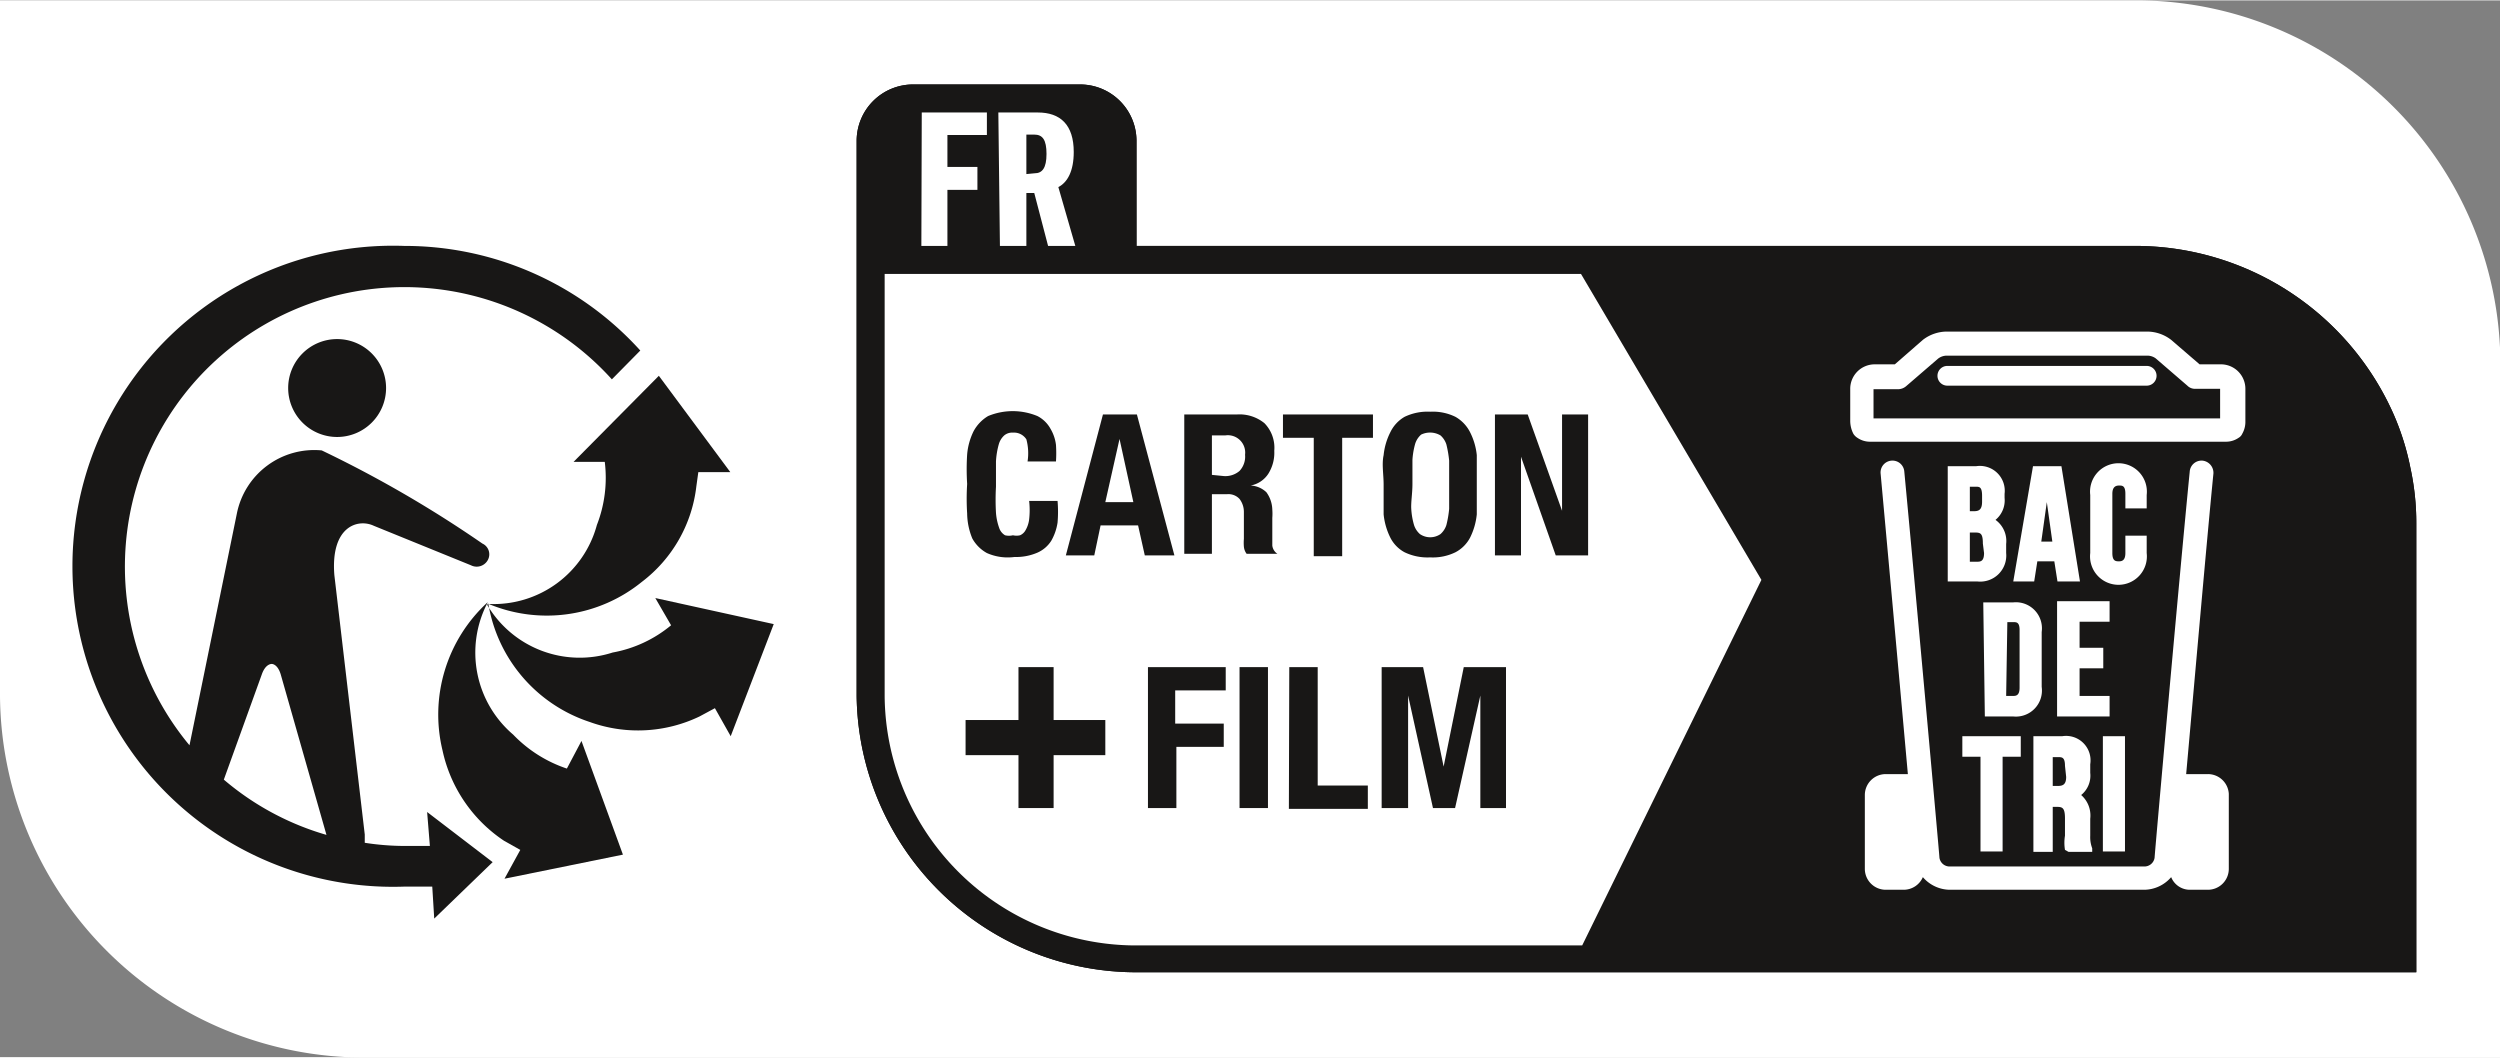
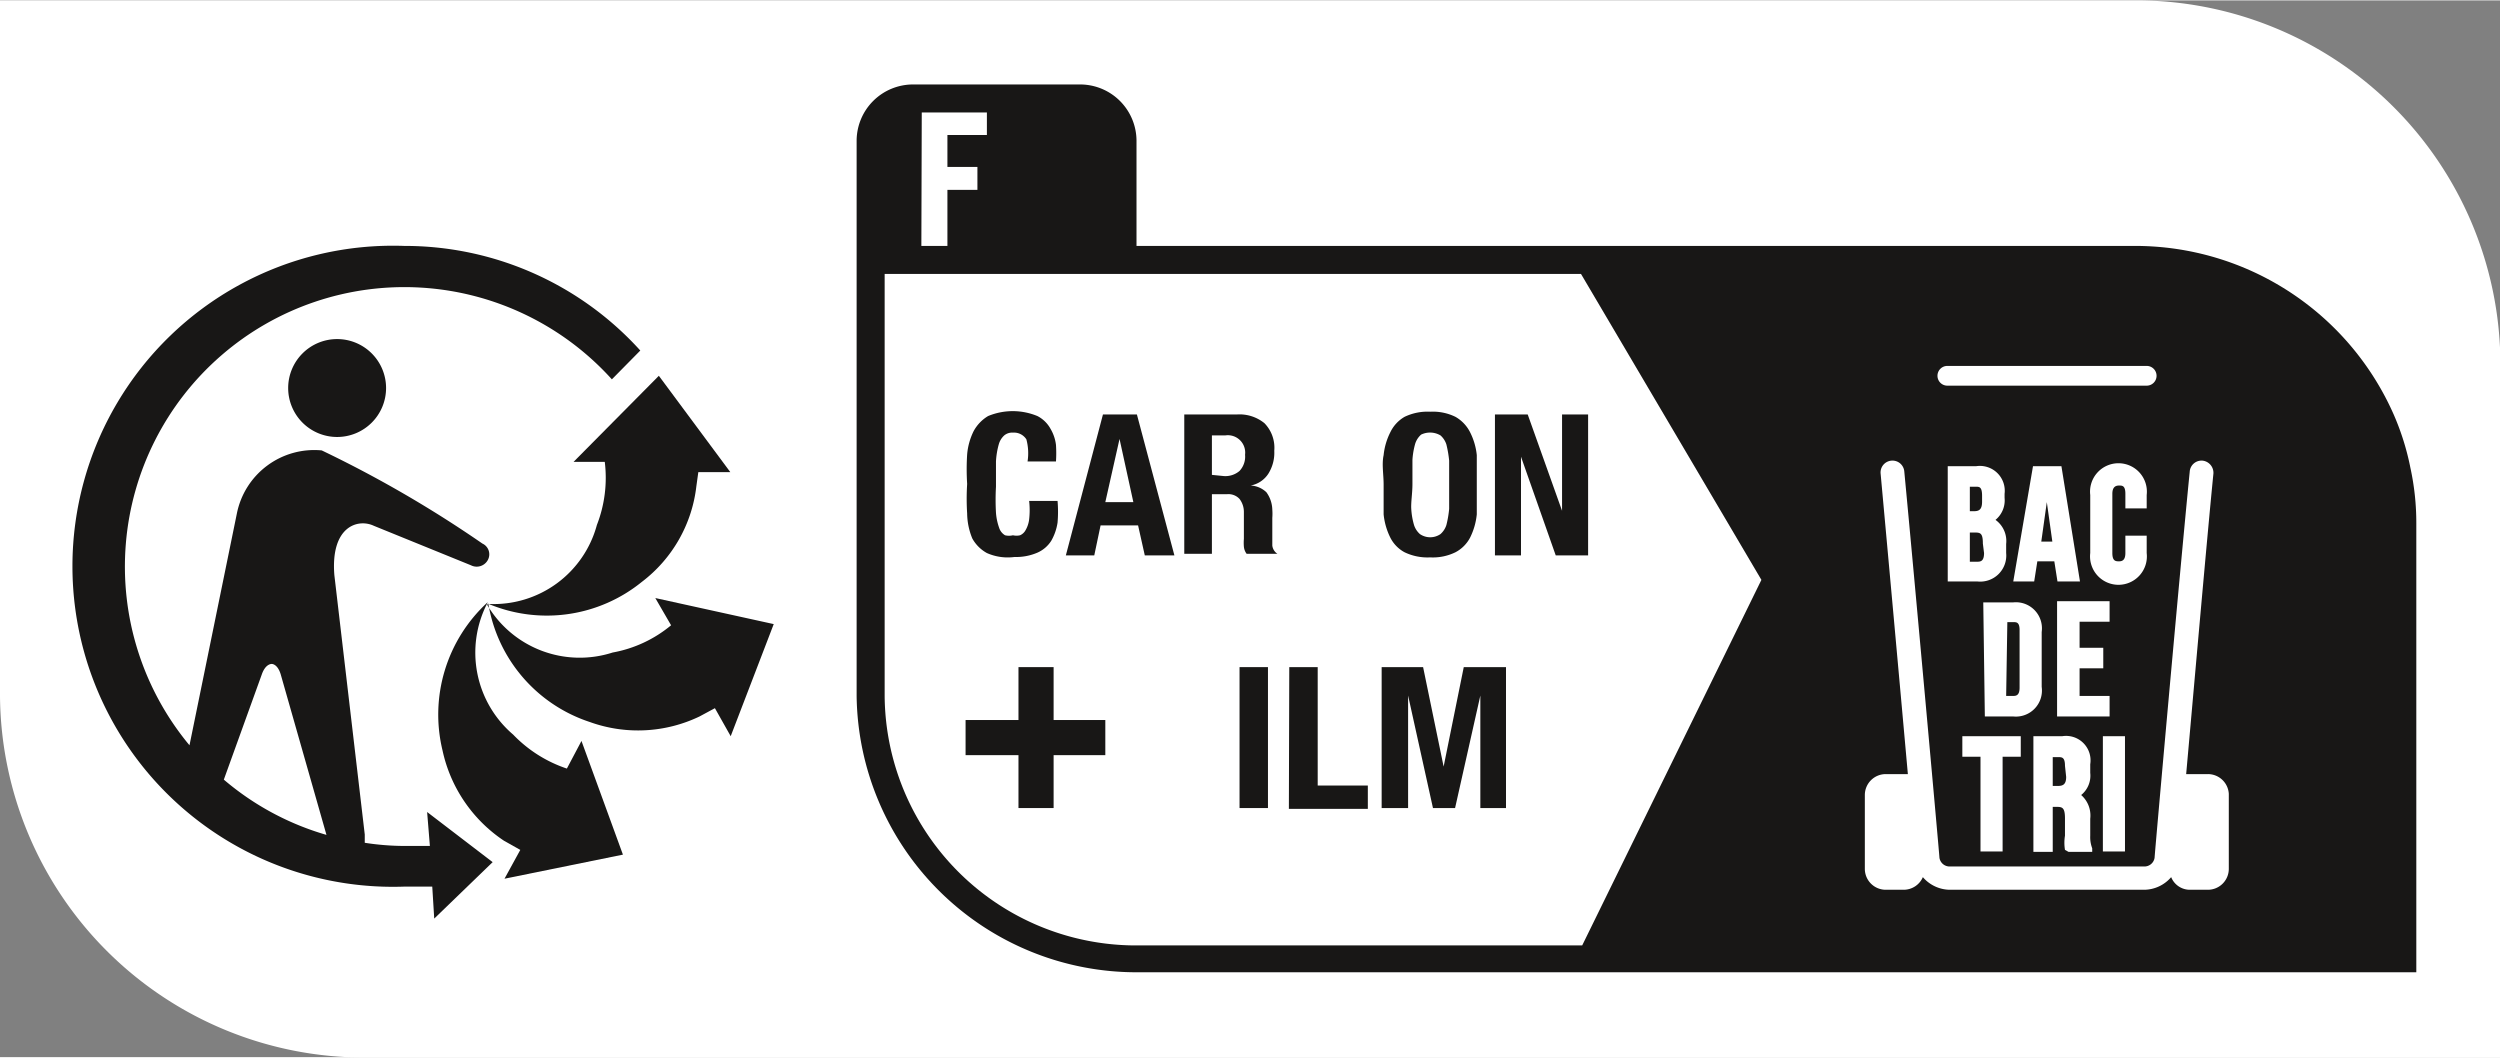
<svg xmlns="http://www.w3.org/2000/svg" width="22.34mm" height="9.45mm" viewBox="0 0 63.33 26.77">
  <rect x="0" y="0" width="63.33" height="26.77" fill="#808080" stroke="none" />
  <g id="BG_White" data-name="BG White">
    <path d="M9.26,26.78A9.23,9.23,0,0,1,0,17.62V0H54.08a9.23,9.23,0,0,1,9.26,9.16V26.78Z" transform="translate(0 0)" fill="#fff" />
  </g>
  <g id="CARTON-FILM">
    <path d="M61.06,11.84a6.53,6.53,0,0,0-.41-1.32,7.16,7.16,0,0,0-6.57-4.3H28.79V3.55a1.43,1.43,0,0,0-1.42-1.42H23.12A1.43,1.43,0,0,0,21.7,3.55V17.62a7.09,7.09,0,0,0,7.13,7H61.21V13.25h0A6.55,6.55,0,0,0,61.06,11.84Z" transform="translate(0 0)" fill="#181716" />
-     <path d="M61.06,11.84a6.53,6.53,0,0,0-.41-1.32,7.16,7.16,0,0,0-6.57-4.3H28.79V3.55a1.43,1.43,0,0,0-1.42-1.42H23.12A1.43,1.43,0,0,0,21.7,3.55V17.62a7.09,7.09,0,0,0,7.13,7H61.21V13.25h0A6.55,6.55,0,0,0,61.06,11.84Z" transform="translate(0 0)" fill="#181716" />
    <path d="M23.35,2.84H25v.57H24v.81h.76V4.8H24V6.22h-.66Z" transform="translate(0 0)" fill="#fff" />
-     <path d="M25.29,2.84h1c.57,0,.91.31.91,1,0,.49-.16.77-.39.89l.43,1.49h-.69l-.35-1.34H26V6.22h-.67Zm.92,1.54c.19,0,.3-.13.3-.49s-.1-.49-.31-.49H26v1Z" transform="translate(0 0)" fill="#fff" />
    <path d="M12.35,15.26A2.73,2.73,0,0,0,13,18.6a3.36,3.36,0,0,0,1.36.86l.37-.7,1.05,2.88-3,.61.4-.73-.41-.23A3.68,3.68,0,0,1,11.21,19a3.86,3.86,0,0,1,1.14-3.75" transform="translate(0 0)" fill="#181716" />
    <path d="M12.34,15.31a2.72,2.72,0,0,0,3.18,1.21A3.21,3.21,0,0,0,17,15.83h0l-.4-.69,3,.66-1.09,2.84-.4-.71-.39.21a3.6,3.6,0,0,1-2.78.14,3.81,3.81,0,0,1-2.57-3" transform="translate(0 0)" fill="#181716" />
    <path d="M17.64,12.31a3.55,3.55,0,0,1-1.38,2.42,3.82,3.82,0,0,1-3.88.56,2.71,2.71,0,0,0,2.74-2,3.29,3.29,0,0,0,.2-1.6h0l-.79,0,2.16-2.18,1.81,2.44-.81,0Z" transform="translate(0 0)" fill="#181716" />
    <path d="M8.54,11.06A1.24,1.24,0,1,1,9.78,9.82a1.24,1.24,0,0,1-1.24,1.24" transform="translate(0 0)" fill="#181716" fill-rule="evenodd" />
    <path d="M10.24,6.22a8.12,8.12,0,1,0,0,16.23c.24,0,.47,0,.71,0l.05.81,1.48-1.43-1.66-1.27.07.86c-.22,0-.43,0-.65,0a6.66,6.66,0,0,1-1-.08l0-.21-.77-6.57c-.1-1.24.6-1.44,1-1.25l2.46,1a.32.32,0,0,0,.42-.12.3.3,0,0,0-.13-.43A29.86,29.86,0,0,0,8.15,11.4,2,2,0,0,0,6,13L4.8,18.87A7.08,7.08,0,0,1,15.5,9.6l.72-.73a8.05,8.05,0,0,0-6-2.65M6.63,17.08c.1-.29.26-.27.26-.27s.14,0,.22.26l1.16,4.07a7,7,0,0,1-2.6-1.4Z" transform="translate(0 0)" fill="#181716" />
    <path d="M40.05,6.93H22.41V17.62a6.37,6.37,0,0,0,6.42,6.32H40.08l4.54-9.26Z" transform="translate(0 0)" fill="#fff" />
    <path d="M55.93,19.6h-.55c.21-2.34.53-6,.69-7.61a.31.31,0,0,0-.27-.33.3.3,0,0,0-.33.28c-.25,2.52-.89,9.71-.89,9.78a.26.26,0,0,1-.27.22H49.4a.26.26,0,0,1-.27-.22c0-.07-.65-7.26-.89-9.78a.3.3,0,0,0-.33-.28.3.3,0,0,0-.27.33c.15,1.64.48,5.26.69,7.61h-.56a.53.53,0,0,0-.53.53V22a.53.53,0,0,0,.53.53h.45a.53.53,0,0,0,.49-.32.91.91,0,0,0,.69.32h4.91a.91.91,0,0,0,.69-.32.51.51,0,0,0,.48.32h.45a.53.53,0,0,0,.53-.53v-1.9A.53.53,0,0,0,55.93,19.6Z" transform="translate(0 0)" fill="#fff" />
    <path d="M50.78,12.5a.63.63,0,0,0-.72-.7h-.72v2.92h.75a.66.66,0,0,0,.73-.72v-.23a.66.66,0,0,0-.27-.61.64.64,0,0,0,.23-.56Zm-.88-.18h.15c.09,0,.16,0,.16.23v.15c0,.2-.08.24-.2.24H49.9ZM50.26,14c0,.2-.08.22-.17.22H49.9v-.74H50c.16,0,.23,0,.23.28Z" transform="translate(0 0)" fill="#fff" />
    <path d="M51.5,11.8,51,14.72h.53l.08-.51h.43l.08.51h.57l-.47-2.92Zm.21,1.91.14-1,.14,1Z" transform="translate(0 0)" fill="#fff" />
    <path d="M54.38,12.87v-.34a.72.72,0,1,0-1.43,0V14a.72.72,0,1,0,1.43,0v-.44h-.54V14c0,.18-.08.21-.16.21s-.17,0-.17-.21V12.5c0-.18.09-.21.17-.21s.16,0,.16.21v.37Z" transform="translate(0 0)" fill="#fff" />
    <path d="M50.28,18.14H51a.66.66,0,0,0,.72-.75V16a.66.66,0,0,0-.72-.75h-.76Zm.57-2.39H51c.08,0,.16,0,.16.2v1.46c0,.19-.08.21-.16.21h-.18Z" transform="translate(0 0)" fill="#fff" />
    <polygon points="52.11 18.14 53.44 18.14 53.44 17.62 52.68 17.62 52.68 16.92 53.28 16.92 53.28 16.4 52.68 16.4 52.68 15.74 53.44 15.74 53.44 15.22 52.11 15.22 52.11 18.14" fill="#fff" />
    <polygon points="50.73 21.56 50.73 19.16 51.19 19.16 51.19 18.64 49.71 18.64 49.71 19.16 50.17 19.16 50.17 21.56 50.73 21.56" fill="#fff" />
    <path d="M52.4,21.57H53l0-.09a.8.8,0,0,1-.05-.32v-.43a.69.69,0,0,0-.23-.6.63.63,0,0,0,.23-.56v-.22a.62.62,0,0,0-.71-.71h-.73v2.93H52V20.43h.08c.15,0,.23,0,.23.29v.44a1.1,1.1,0,0,0,0,.36l.06,0-.06,0Zm-.06-1.9c0,.19-.08.23-.21.23H52v-.73h.14c.09,0,.17,0,.17.22Z" transform="translate(0 0)" fill="#fff" />
    <rect x="53.27" y="18.64" width="0.56" height="2.92" fill="#fff" />
-     <path d="M56.24,9.22h-.52L55,8.6a1,1,0,0,0-.62-.21H49.33a1,1,0,0,0-.62.21L48,9.22h-.52a.62.62,0,0,0-.61.63v.81a.72.72,0,0,0,.08.32.32.32,0,0,0,.1.1.56.56,0,0,0,.33.1h9a.56.56,0,0,0,.33-.1.22.22,0,0,0,.09-.1.61.61,0,0,0,.08-.32V9.85A.62.62,0,0,0,56.24,9.22Zm0,1.37H47.46V9.85a0,0,0,0,1,0,0h.63a.32.32,0,0,0,.2-.08l.8-.69A.36.36,0,0,1,49.33,9h5.05a.36.36,0,0,1,.23.07l.8.69a.27.27,0,0,0,.19.08h.64a0,0,0,0,1,0,0Z" transform="translate(0 0)" fill="#fff" />
    <path d="M54.38,9.26H49.33a.25.25,0,0,0,0,.5h5.05a.25.25,0,0,0,0-.5Z" transform="translate(0 0)" fill="#fff" />
    <path d="M26,11.12a.37.37,0,0,0-.34-.17.31.31,0,0,0-.22.07.48.48,0,0,0-.14.23,2,2,0,0,0-.07.43c0,.17,0,.39,0,.64a5.86,5.86,0,0,0,0,.66,1.46,1.46,0,0,0,.08.38.34.34,0,0,0,.15.19.42.42,0,0,0,.2,0,.39.39,0,0,0,.18,0,.29.29,0,0,0,.14-.13.71.71,0,0,0,.09-.27,2.05,2.05,0,0,0,0-.47h.72a3.21,3.21,0,0,1,0,.55,1.32,1.32,0,0,1-.16.46.79.79,0,0,1-.35.3,1.36,1.36,0,0,1-.58.11A1.3,1.3,0,0,1,25,14a.94.94,0,0,1-.37-.37A1.7,1.7,0,0,1,24.5,13a5.86,5.86,0,0,1,0-.75,5.86,5.86,0,0,1,0-.75,1.64,1.64,0,0,1,.16-.58,1,1,0,0,1,.37-.39,1.63,1.63,0,0,1,1.25,0,.79.79,0,0,1,.33.32,1.05,1.05,0,0,1,.14.41,3.19,3.19,0,0,1,0,.42h-.72A1.35,1.35,0,0,0,26,11.12Z" transform="translate(0 0)" fill="#181716" />
    <path d="M28.8,10.49l.95,3.57H29l-.17-.76h-.95l-.16.76H27l.94-3.57Zm-.09,2.22-.35-1.6h0L28,12.71Z" transform="translate(0 0)" fill="#181716" />
    <path d="M31.33,10.49a1,1,0,0,1,.7.22.89.89,0,0,1,.25.7,1,1,0,0,1-.15.58.68.68,0,0,1-.45.3h0a.62.62,0,0,1,.4.17.78.78,0,0,1,.15.44,1.36,1.36,0,0,1,0,.21c0,.08,0,.17,0,.27s0,.33,0,.43a.29.29,0,0,0,.13.21v0h-.78a.36.36,0,0,1-.07-.18,1.23,1.23,0,0,1,0-.2l0-.68a.54.54,0,0,0-.11-.33.38.38,0,0,0-.32-.12h-.38v1.51H30V10.49ZM31,12.05a.55.55,0,0,0,.4-.13.53.53,0,0,0,.14-.41.44.44,0,0,0-.5-.49h-.34v1Z" transform="translate(0 0)" fill="#181716" />
-     <path d="M34.78,11.08H34v3h-.72v-3H32.5v-.59h2.28Z" transform="translate(0 0)" fill="#181716" />
    <path d="M35.05,11.52a1.65,1.65,0,0,1,.17-.58.9.9,0,0,1,.36-.39,1.34,1.34,0,0,1,.65-.13,1.3,1.3,0,0,1,.64.13.93.93,0,0,1,.37.39,1.65,1.65,0,0,1,.17.58q0,.35,0,.75t0,.75a1.7,1.7,0,0,1-.17.59.88.88,0,0,1-.37.37,1.3,1.3,0,0,1-.64.13,1.34,1.34,0,0,1-.65-.13.86.86,0,0,1-.36-.37,1.7,1.7,0,0,1-.17-.59c0-.23,0-.48,0-.75S35,11.75,35.05,11.52Zm.7,1.36a1.81,1.81,0,0,0,.07.41.51.51,0,0,0,.15.23.46.46,0,0,0,.52,0,.51.51,0,0,0,.15-.23,2.63,2.63,0,0,0,.07-.41c0-.17,0-.37,0-.61s0-.44,0-.61a2.86,2.86,0,0,0-.07-.41.51.51,0,0,0-.15-.23A.52.52,0,0,0,36,11a.51.51,0,0,0-.15.23,1.92,1.92,0,0,0-.07.41c0,.17,0,.37,0,.61S35.74,12.71,35.75,12.88Z" transform="translate(0 0)" fill="#181716" />
    <path d="M39.57,12.93h0V10.49h.66v3.57h-.82l-.88-2.5h0v2.5h-.66V10.49h.83Z" transform="translate(0 0)" fill="#181716" />
-     <path d="M31.05,16.89v.59H29.77v.84H31v.59h-1.2v1.55h-.72V16.89Z" transform="translate(0 0)" fill="#181716" />
    <path d="M31.4,16.89h.72v3.57H31.4Z" transform="translate(0 0)" fill="#181716" />
    <path d="M32.66,16.89h.72v3h1.27v.59h-2Z" transform="translate(0 0)" fill="#181716" />
    <path d="M36.05,16.89l.52,2.52h0l.51-2.52h1.07v3.57H37.5V17.61h0l-.64,2.85h-.56l-.63-2.85h0v2.85H35V16.89Z" transform="translate(0 0)" fill="#181716" />
    <path d="M28,19.12H26.69v1.34H25.8V19.12H24.46v-.89H25.8V16.89h.89v1.34H28Z" transform="translate(0 0)" fill="#181716" />
  </g>
</svg>